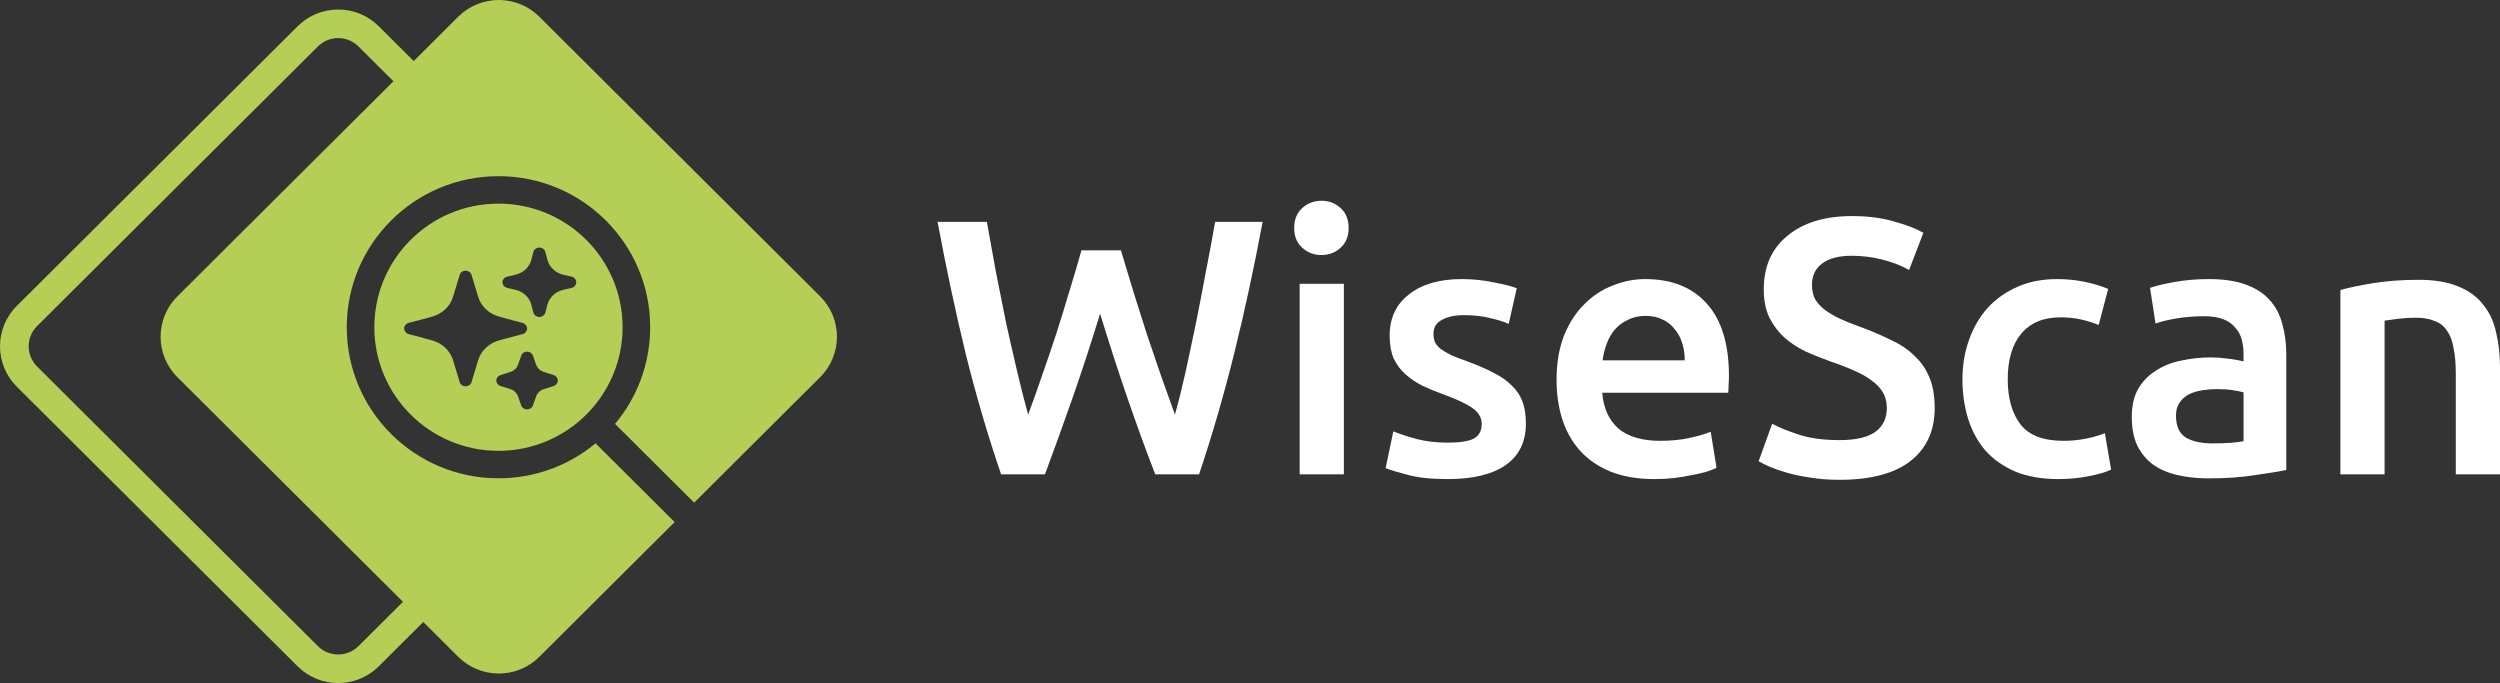
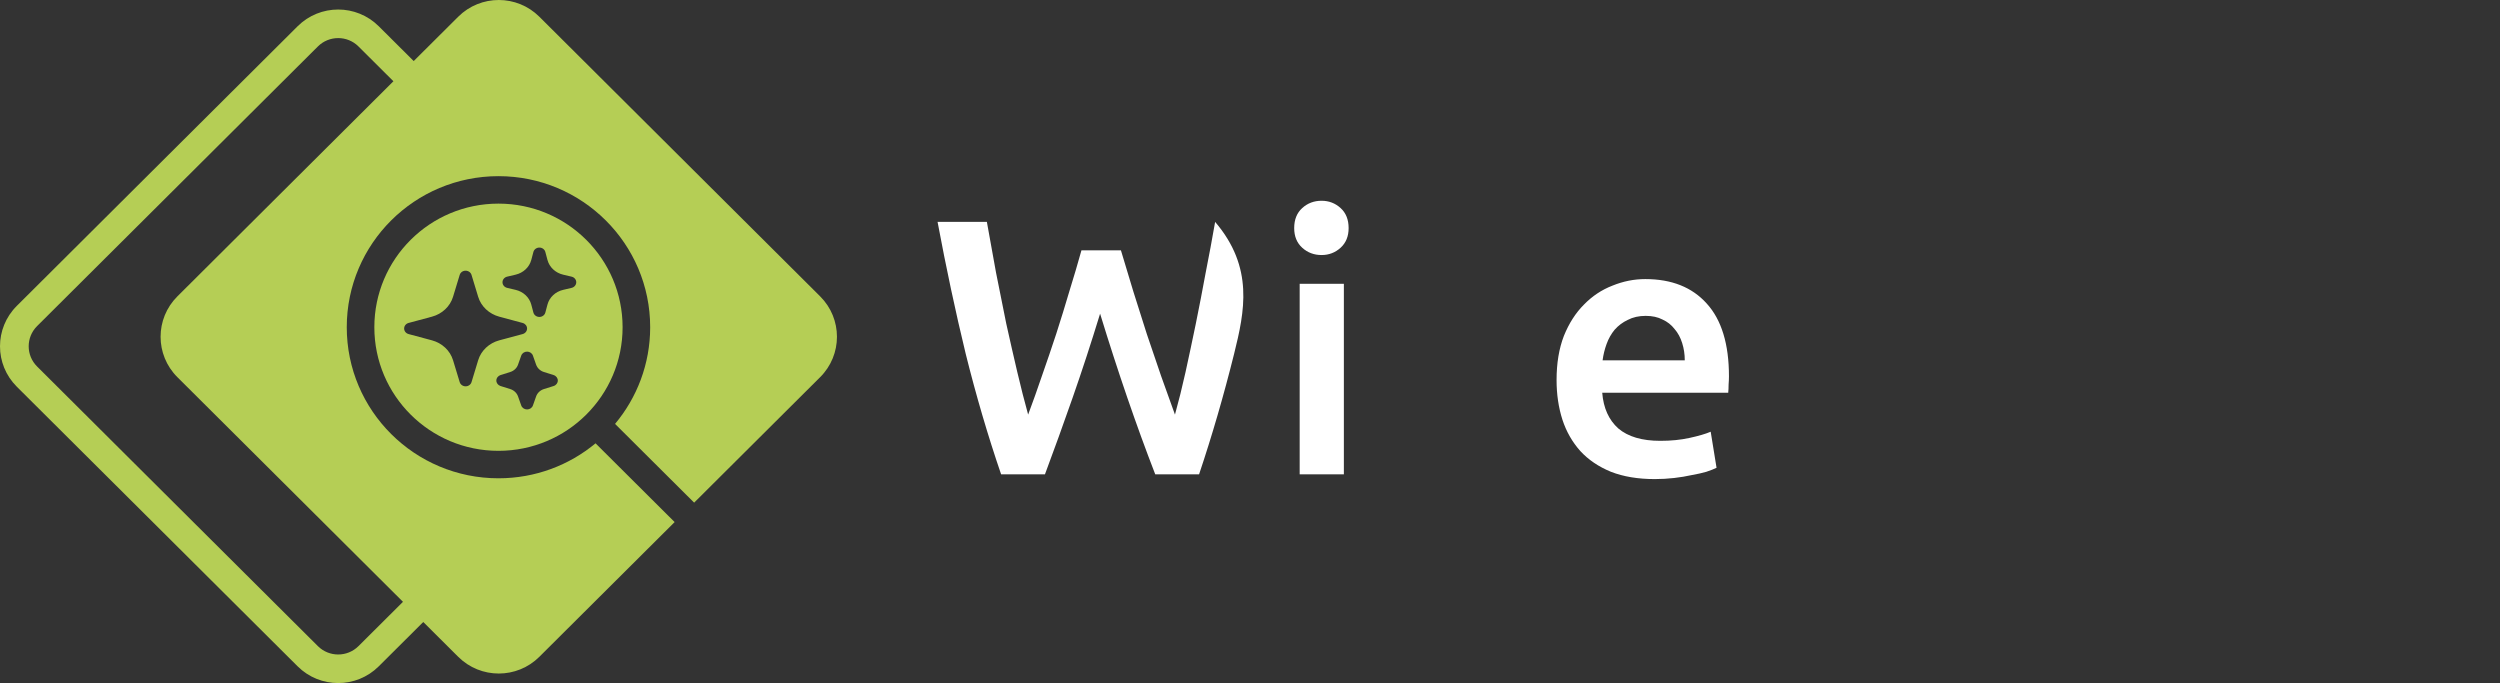
<svg xmlns="http://www.w3.org/2000/svg" width="183" height="50" viewBox="0 0 183 50" fill="none">
  <rect x="0" y="0" width="183" height="50" fill="#333333" stroke="none" />
  <path fill-rule="evenodd" clip-rule="evenodd" d="M30.283 4.469L27.725 1.922C26.085 0.289 23.426 0.289 21.786 1.922L1.23 22.391C-0.41 24.024 -0.41 26.672 1.23 28.306L21.786 48.775C23.426 50.408 26.085 50.408 27.725 48.775L30.983 45.531L33.541 48.078C35.181 49.711 37.84 49.711 39.48 48.078L49.383 38.216L43.594 32.451C41.669 34.049 39.191 35.011 36.488 35.011C30.355 35.011 25.383 30.06 25.383 23.953C25.383 17.846 30.355 12.895 36.488 12.895C42.621 12.895 47.593 17.846 47.593 23.953C47.593 26.644 46.626 29.112 45.022 31.029L50.811 36.794L60.035 27.609C61.675 25.976 61.675 23.328 60.035 21.694L39.48 1.225C37.84 -0.408 35.181 -0.408 33.541 1.225L30.283 4.469ZM12.985 21.694C11.345 23.328 11.345 25.976 12.985 27.609L29.498 44.053L26.24 47.297C25.42 48.113 24.091 48.113 23.27 47.297L2.715 26.827C1.895 26.011 1.895 24.686 2.715 23.87L23.27 3.4C24.091 2.584 25.42 2.584 26.24 3.4L28.798 5.948L12.985 21.694Z" fill="#B5CE55" />
  <path fill-rule="evenodd" clip-rule="evenodd" d="M27.402 23.953C27.402 18.956 31.47 14.905 36.488 14.905C41.506 14.905 45.574 18.956 45.574 23.953C45.574 26.452 44.558 28.712 42.913 30.351C41.267 31.989 38.997 33.001 36.488 33.001C31.47 33.001 27.402 28.95 27.402 23.953ZM39.919 18.443C39.868 18.254 39.688 18.122 39.482 18.122C39.276 18.122 39.096 18.254 39.045 18.443L38.89 19.027C38.749 19.558 38.309 19.972 37.744 20.105L37.123 20.251C36.923 20.298 36.782 20.467 36.782 20.661C36.782 20.855 36.923 21.025 37.123 21.072L37.744 21.218C38.309 21.351 38.749 21.765 38.89 22.296L39.045 22.88C39.096 23.068 39.276 23.2 39.482 23.2C39.688 23.2 39.868 23.068 39.919 22.88L40.074 22.296C40.215 21.765 40.655 21.351 41.22 21.218L41.841 21.072C42.041 21.025 42.182 20.855 42.182 20.661C42.182 20.467 42.041 20.298 41.841 20.251L41.22 20.105C40.655 19.972 40.215 19.558 40.074 19.027L39.919 18.443ZM34.515 20.122C34.46 19.94 34.283 19.815 34.082 19.815C33.882 19.815 33.705 19.94 33.65 20.122L33.162 21.728C32.948 22.431 32.364 22.98 31.617 23.181L29.909 23.64C29.716 23.692 29.583 23.858 29.583 24.047C29.583 24.236 29.716 24.402 29.909 24.454L31.617 24.912C32.364 25.113 32.948 25.663 33.162 26.366L33.65 27.972C33.705 28.153 33.882 28.279 34.082 28.279C34.283 28.279 34.46 28.153 34.515 27.972L35.003 26.366C35.217 25.663 35.801 25.113 36.548 24.912L38.256 24.454C38.449 24.402 38.582 24.236 38.582 24.047C38.582 23.858 38.449 23.692 38.256 23.64L36.548 23.181C35.801 22.98 35.217 22.431 35.003 21.728L34.515 20.122ZM38.582 25.739C38.776 25.739 38.948 25.856 39.009 26.029L39.245 26.696C39.335 26.949 39.546 27.147 39.815 27.231L40.524 27.454C40.708 27.512 40.832 27.673 40.832 27.855C40.832 28.038 40.708 28.199 40.524 28.257L39.815 28.479C39.546 28.564 39.335 28.762 39.245 29.015L39.009 29.682C38.948 29.855 38.776 29.971 38.582 29.971C38.388 29.971 38.216 29.855 38.155 29.682L37.919 29.015C37.829 28.762 37.618 28.564 37.349 28.479L36.64 28.257C36.456 28.199 36.332 28.038 36.332 27.855C36.332 27.673 36.456 27.512 36.64 27.454L37.349 27.231C37.618 27.147 37.829 26.949 37.919 26.696L38.155 26.029C38.216 25.856 38.388 25.739 38.582 25.739Z" fill="#B5CE55" />
-   <path d="M82.051 18.322C82.336 19.282 82.639 20.287 82.96 21.336C83.281 22.367 83.61 23.407 83.949 24.456C84.305 25.487 84.653 26.509 84.992 27.522C85.348 28.518 85.687 29.46 86.007 30.349C86.275 29.389 86.533 28.349 86.783 27.229C87.032 26.091 87.282 24.918 87.531 23.709C87.781 22.482 88.021 21.238 88.253 19.976C88.503 18.713 88.734 17.469 88.948 16.242H92.424C91.8 19.584 91.105 22.802 90.338 25.896C89.572 28.971 88.716 31.913 87.772 34.722H84.564C83.174 31.131 81.828 27.211 80.527 22.962C79.868 25.113 79.199 27.158 78.522 29.096C77.845 31.033 77.167 32.909 76.49 34.722H73.282C72.32 31.913 71.455 28.971 70.689 25.896C69.94 22.802 69.254 19.584 68.63 16.242H72.239C72.453 17.451 72.676 18.687 72.908 19.949C73.157 21.211 73.407 22.456 73.656 23.682C73.924 24.891 74.191 26.064 74.458 27.202C74.726 28.34 74.993 29.389 75.26 30.349C75.599 29.442 75.938 28.491 76.276 27.496C76.633 26.482 76.98 25.46 77.319 24.429C77.657 23.38 77.978 22.34 78.281 21.309C78.602 20.278 78.896 19.282 79.163 18.322H82.051Z" fill="white" />
+   <path d="M82.051 18.322C82.336 19.282 82.639 20.287 82.96 21.336C83.281 22.367 83.61 23.407 83.949 24.456C84.305 25.487 84.653 26.509 84.992 27.522C85.348 28.518 85.687 29.46 86.007 30.349C86.275 29.389 86.533 28.349 86.783 27.229C87.032 26.091 87.282 24.918 87.531 23.709C87.781 22.482 88.021 21.238 88.253 19.976C88.503 18.713 88.734 17.469 88.948 16.242C91.8 19.584 91.105 22.802 90.338 25.896C89.572 28.971 88.716 31.913 87.772 34.722H84.564C83.174 31.131 81.828 27.211 80.527 22.962C79.868 25.113 79.199 27.158 78.522 29.096C77.845 31.033 77.167 32.909 76.49 34.722H73.282C72.32 31.913 71.455 28.971 70.689 25.896C69.94 22.802 69.254 19.584 68.63 16.242H72.239C72.453 17.451 72.676 18.687 72.908 19.949C73.157 21.211 73.407 22.456 73.656 23.682C73.924 24.891 74.191 26.064 74.458 27.202C74.726 28.34 74.993 29.389 75.26 30.349C75.599 29.442 75.938 28.491 76.276 27.496C76.633 26.482 76.98 25.46 77.319 24.429C77.657 23.38 77.978 22.34 78.281 21.309C78.602 20.278 78.896 19.282 79.163 18.322H82.051Z" fill="white" />
  <path d="M98.371 34.722H95.136V20.776H98.371V34.722ZM98.719 16.696C98.719 17.3 98.523 17.78 98.131 18.136C97.739 18.491 97.275 18.669 96.74 18.669C96.188 18.669 95.716 18.491 95.324 18.136C94.931 17.78 94.735 17.3 94.735 16.696C94.735 16.073 94.931 15.584 95.324 15.229C95.716 14.873 96.188 14.696 96.74 14.696C97.275 14.696 97.739 14.873 98.131 15.229C98.523 15.584 98.719 16.073 98.719 16.696Z" fill="white" />
-   <path d="M106 32.402C106.856 32.402 107.48 32.304 107.872 32.109C108.264 31.896 108.46 31.54 108.46 31.042C108.46 30.58 108.246 30.198 107.818 29.896C107.408 29.593 106.722 29.264 105.76 28.909C105.171 28.696 104.628 28.473 104.129 28.242C103.648 27.993 103.229 27.709 102.872 27.389C102.516 27.069 102.231 26.687 102.017 26.242C101.821 25.78 101.723 25.22 101.723 24.562C101.723 23.282 102.195 22.278 103.14 21.549C104.084 20.802 105.368 20.429 106.989 20.429C107.809 20.429 108.593 20.509 109.342 20.669C110.091 20.811 110.652 20.953 111.026 21.096L110.438 23.709C110.082 23.549 109.627 23.407 109.075 23.282C108.522 23.14 107.881 23.069 107.15 23.069C106.49 23.069 105.956 23.184 105.546 23.416C105.136 23.629 104.931 23.967 104.931 24.429C104.931 24.66 104.967 24.864 105.038 25.042C105.127 25.22 105.27 25.389 105.466 25.549C105.662 25.691 105.92 25.842 106.241 26.002C106.562 26.144 106.954 26.296 107.417 26.456C108.184 26.74 108.834 27.024 109.369 27.309C109.903 27.576 110.34 27.887 110.679 28.242C111.035 28.58 111.294 28.971 111.454 29.416C111.614 29.86 111.695 30.393 111.695 31.016C111.695 32.349 111.196 33.362 110.197 34.056C109.217 34.731 107.809 35.069 105.974 35.069C104.744 35.069 103.755 34.962 103.006 34.749C102.257 34.553 101.732 34.393 101.429 34.269L101.99 31.576C102.471 31.771 103.042 31.958 103.701 32.136C104.378 32.313 105.145 32.402 106 32.402Z" fill="white" />
  <path d="M113.941 27.816C113.941 26.589 114.119 25.513 114.476 24.589C114.85 23.664 115.34 22.9 115.946 22.296C116.552 21.673 117.247 21.211 118.031 20.909C118.816 20.589 119.618 20.429 120.437 20.429C122.362 20.429 123.859 21.024 124.929 22.216C126.016 23.407 126.56 25.184 126.56 27.549C126.56 27.727 126.551 27.931 126.533 28.162C126.533 28.376 126.524 28.571 126.506 28.749H117.283C117.372 29.869 117.764 30.74 118.459 31.362C119.172 31.967 120.197 32.269 121.534 32.269C122.318 32.269 123.031 32.198 123.672 32.056C124.332 31.913 124.849 31.762 125.223 31.602L125.651 34.242C125.472 34.331 125.223 34.429 124.902 34.536C124.599 34.624 124.243 34.704 123.833 34.776C123.441 34.864 123.013 34.936 122.549 34.989C122.086 35.042 121.614 35.069 121.133 35.069C119.903 35.069 118.833 34.891 117.924 34.536C117.015 34.162 116.267 33.656 115.679 33.016C115.091 32.358 114.654 31.593 114.369 30.722C114.084 29.833 113.941 28.864 113.941 27.816ZM123.325 26.376C123.325 25.931 123.262 25.513 123.138 25.122C123.013 24.713 122.826 24.367 122.576 24.082C122.344 23.78 122.05 23.549 121.694 23.389C121.355 23.211 120.945 23.122 120.464 23.122C119.965 23.122 119.528 23.22 119.154 23.416C118.78 23.593 118.459 23.833 118.192 24.136C117.942 24.438 117.746 24.784 117.604 25.176C117.461 25.567 117.363 25.967 117.31 26.376H123.325Z" fill="white" />
-   <path d="M134.641 32.216C135.853 32.216 136.735 32.011 137.288 31.602C137.84 31.193 138.116 30.616 138.116 29.869C138.116 29.424 138.018 29.042 137.822 28.722C137.644 28.402 137.377 28.118 137.02 27.869C136.682 27.602 136.263 27.362 135.764 27.149C135.265 26.918 134.694 26.696 134.053 26.482C133.411 26.251 132.787 26.002 132.181 25.736C131.593 25.451 131.067 25.104 130.604 24.696C130.159 24.287 129.793 23.798 129.508 23.229C129.241 22.66 129.107 21.976 129.107 21.176C129.107 19.504 129.686 18.198 130.845 17.256C132.003 16.296 133.58 15.816 135.577 15.816C136.735 15.816 137.76 15.949 138.651 16.216C139.56 16.464 140.273 16.74 140.79 17.042L139.747 19.762C139.141 19.424 138.473 19.167 137.742 18.989C137.029 18.811 136.29 18.722 135.523 18.722C134.614 18.722 133.901 18.909 133.384 19.282C132.885 19.656 132.636 20.18 132.636 20.856C132.636 21.264 132.716 21.62 132.876 21.922C133.055 22.207 133.295 22.464 133.598 22.696C133.919 22.927 134.284 23.14 134.694 23.336C135.122 23.531 135.586 23.718 136.085 23.896C136.958 24.216 137.733 24.544 138.41 24.882C139.105 25.202 139.685 25.593 140.148 26.056C140.629 26.5 140.995 27.033 141.244 27.656C141.494 28.26 141.618 28.998 141.618 29.869C141.618 31.54 141.021 32.838 139.827 33.762C138.651 34.669 136.922 35.122 134.641 35.122C133.875 35.122 133.171 35.069 132.529 34.962C131.905 34.873 131.344 34.758 130.845 34.616C130.363 34.473 129.945 34.331 129.588 34.189C129.232 34.029 128.947 33.887 128.733 33.762L129.722 31.016C130.203 31.282 130.854 31.549 131.673 31.816C132.493 32.082 133.482 32.216 134.641 32.216Z" fill="white" />
-   <path d="M143.651 27.762C143.651 26.731 143.812 25.771 144.133 24.882C144.453 23.976 144.908 23.193 145.496 22.536C146.102 21.878 146.833 21.362 147.688 20.989C148.544 20.616 149.506 20.429 150.575 20.429C151.894 20.429 153.142 20.669 154.318 21.149L153.623 23.789C153.249 23.629 152.821 23.496 152.34 23.389C151.876 23.282 151.377 23.229 150.843 23.229C149.577 23.229 148.615 23.629 147.955 24.429C147.296 25.211 146.966 26.322 146.966 27.762C146.966 29.149 147.278 30.251 147.902 31.069C148.526 31.869 149.577 32.269 151.057 32.269C151.609 32.269 152.153 32.216 152.687 32.109C153.222 32.002 153.685 31.869 154.078 31.709L154.532 34.376C154.176 34.553 153.632 34.713 152.901 34.856C152.188 34.998 151.449 35.069 150.682 35.069C149.488 35.069 148.446 34.891 147.554 34.536C146.681 34.162 145.95 33.656 145.362 33.016C144.792 32.358 144.364 31.584 144.079 30.696C143.794 29.789 143.651 28.811 143.651 27.762Z" fill="white" />
-   <path d="M161.956 32.456C162.954 32.456 163.711 32.402 164.228 32.296V28.722C164.05 28.669 163.791 28.616 163.453 28.562C163.114 28.509 162.74 28.482 162.33 28.482C161.973 28.482 161.608 28.509 161.234 28.562C160.877 28.616 160.548 28.713 160.245 28.856C159.959 28.998 159.728 29.202 159.549 29.469C159.371 29.718 159.282 30.038 159.282 30.429C159.282 31.193 159.523 31.727 160.004 32.029C160.485 32.313 161.136 32.456 161.956 32.456ZM161.688 20.429C162.758 20.429 163.658 20.562 164.388 20.829C165.119 21.096 165.698 21.469 166.126 21.949C166.572 22.429 166.884 23.016 167.062 23.709C167.258 24.384 167.356 25.131 167.356 25.949V34.402C166.857 34.509 166.099 34.633 165.083 34.776C164.085 34.936 162.954 35.016 161.688 35.016C160.851 35.016 160.084 34.936 159.389 34.776C158.694 34.616 158.097 34.358 157.598 34.002C157.117 33.647 156.734 33.184 156.448 32.616C156.181 32.047 156.047 31.344 156.047 30.509C156.047 29.709 156.199 29.033 156.502 28.482C156.823 27.931 157.25 27.487 157.785 27.149C158.32 26.793 158.935 26.544 159.63 26.402C160.343 26.242 161.082 26.162 161.849 26.162C162.205 26.162 162.579 26.189 162.971 26.242C163.364 26.278 163.782 26.349 164.228 26.456V25.922C164.228 25.549 164.183 25.193 164.094 24.856C164.005 24.518 163.845 24.224 163.613 23.976C163.399 23.709 163.105 23.504 162.731 23.362C162.374 23.22 161.92 23.149 161.367 23.149C160.619 23.149 159.933 23.202 159.309 23.309C158.685 23.416 158.177 23.54 157.785 23.682L157.384 21.069C157.794 20.927 158.391 20.784 159.175 20.642C159.959 20.5 160.797 20.429 161.688 20.429Z" fill="white" />
-   <path d="M171.317 21.229C171.941 21.051 172.752 20.882 173.75 20.722C174.748 20.562 175.853 20.482 177.065 20.482C178.206 20.482 179.159 20.642 179.926 20.962C180.692 21.264 181.298 21.7 181.743 22.269C182.207 22.82 182.528 23.496 182.706 24.296C182.902 25.078 183 25.94 183 26.882V34.722H179.765V27.389C179.765 26.642 179.712 26.011 179.605 25.496C179.516 24.962 179.355 24.536 179.124 24.216C178.91 23.878 178.607 23.638 178.215 23.496C177.84 23.336 177.377 23.256 176.824 23.256C176.415 23.256 175.987 23.282 175.541 23.336C175.096 23.389 174.766 23.433 174.552 23.469V34.722H171.317V21.229Z" fill="white" />
</svg>